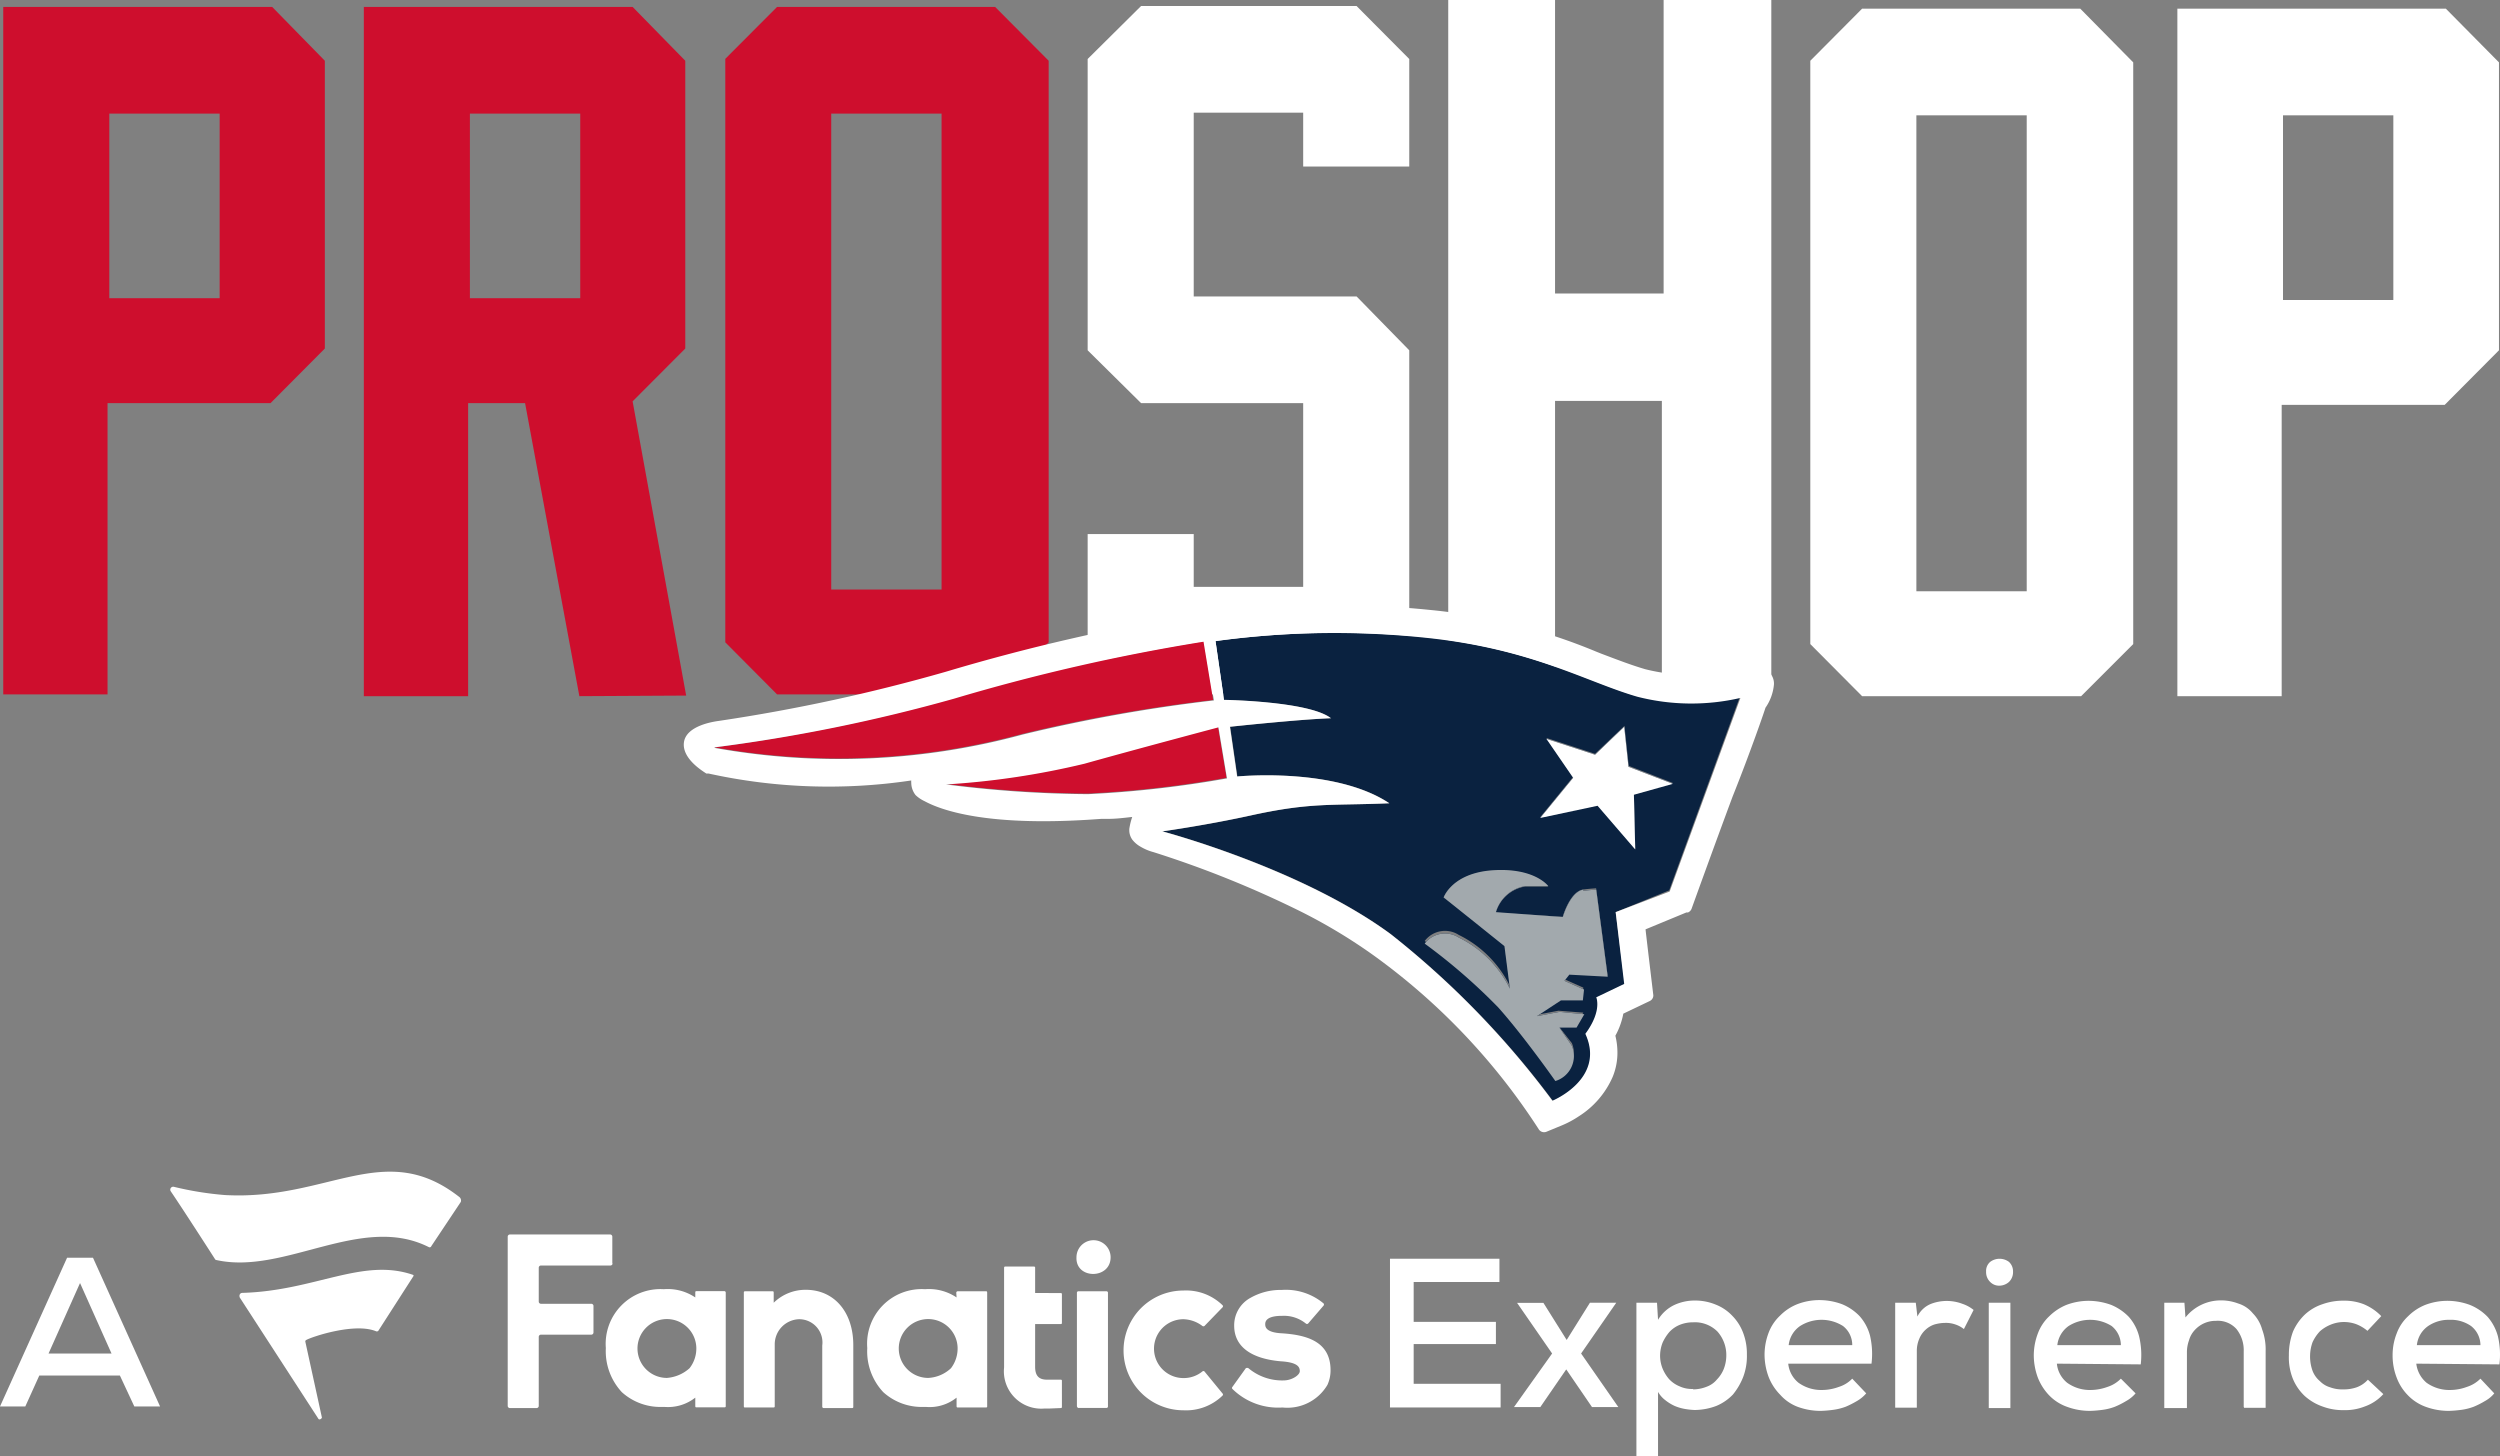
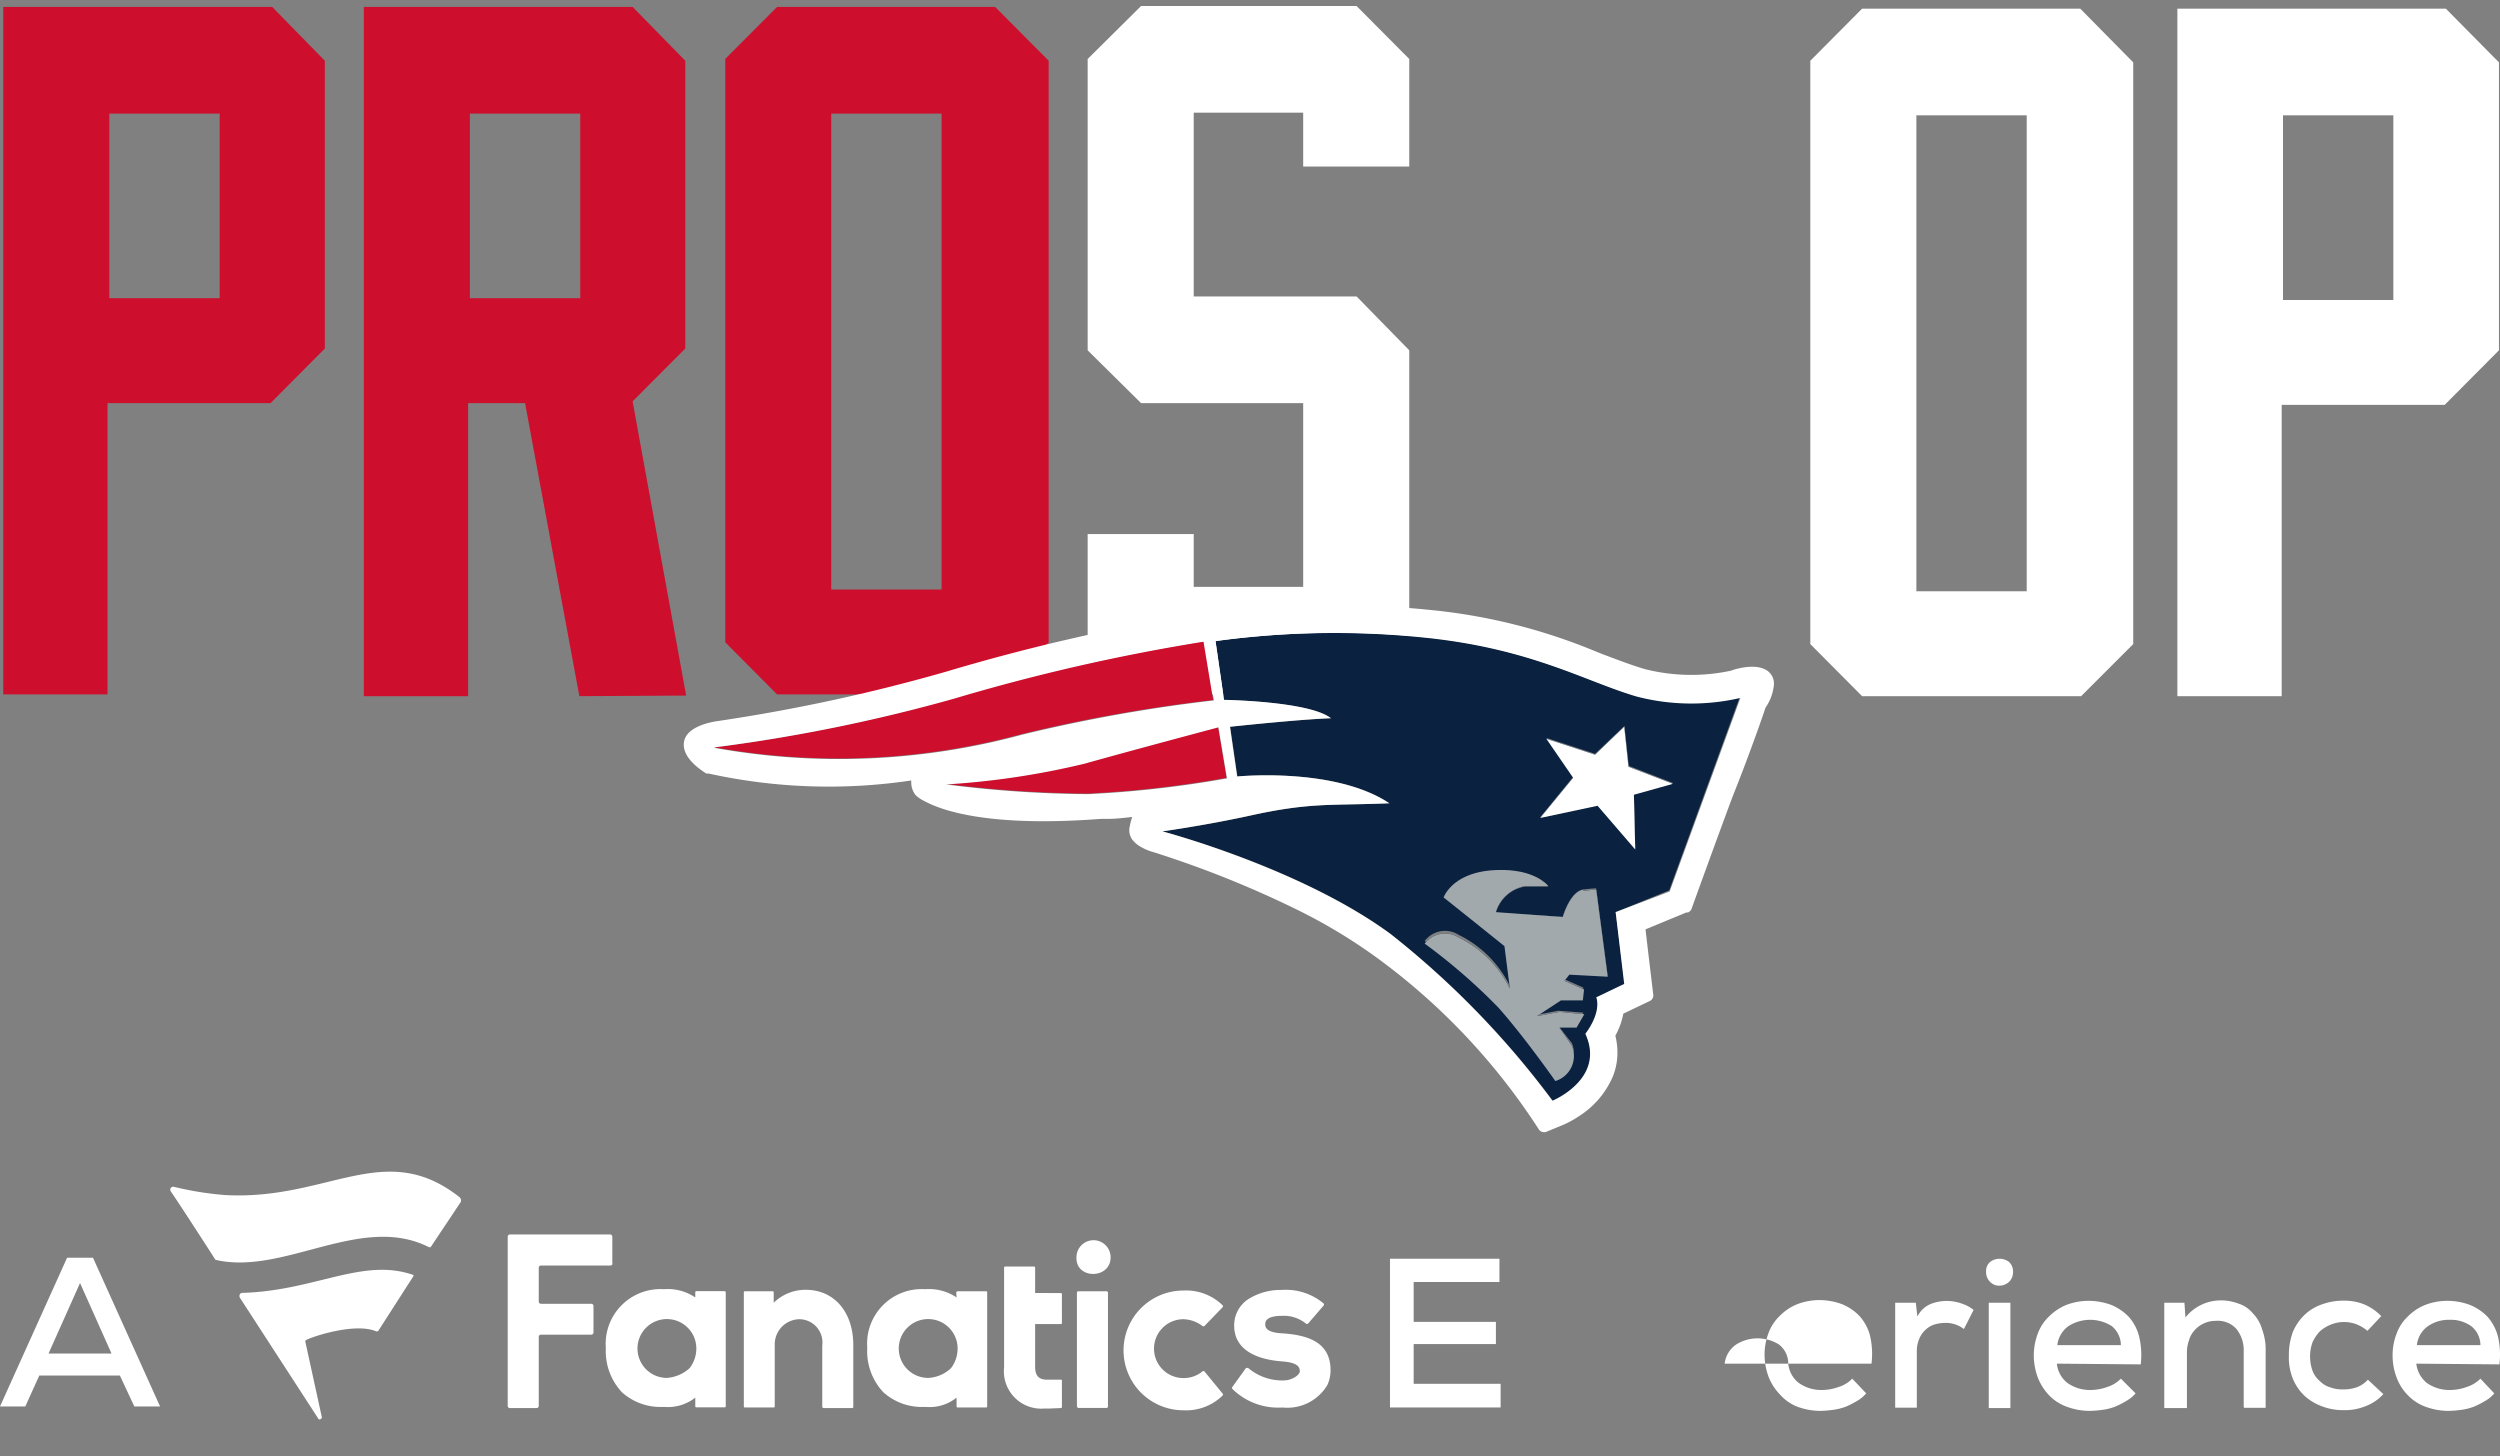
<svg xmlns="http://www.w3.org/2000/svg" viewBox="0 0 169.93 98.97">
  <rect x="0" y="0" width="169.93" height="98.97" fill="#808080" stroke="none" />
  <defs>
    <style>.cls-1{fill:#ce0e2d;}.cls-2{fill:#fff;}.cls-3{fill:#0a2240;}.cls-4{fill:#a2a9ad;}</style>
  </defs>
  <g id="Layer_2" data-name="Layer 2">
    <g id="Layer_1-2" data-name="Layer 1">
      <path class="cls-1" d="M7.43,7.72h7.5V20.27H7.43ZM.22.47V47.2H7.31V27.4H18.39l3.69-3.71V4.13L18.5.47Z" />
      <path class="cls-1" d="M39.44,7.72h-7.5V20.27h7.5Zm-.06,39.6L35.69,27.4H31.82V47.32H24.73V.47H43l3.58,3.66V23.69L43,27.28l3.64,20Z" />
      <path class="cls-1" d="M64,7.72h-7.5V40.07H64ZM67.7,47.2H52.82L49.3,43.66V4L52.82.47H67.64l3.64,3.66V43.66Z" />
      <path class="cls-2" d="M137.76,7.84h-7.5V40.19h7.5Zm3.7,39.48H126.57l-3.52-3.54V4.13L126.57.59H141.4L145,4.24V43.78Z" />
      <polygon class="cls-2" points="92.21 47.2 77.56 47.2 73.93 43.55 73.93 36.3 81.14 36.3 81.14 39.89 88.58 39.89 88.58 27.4 77.56 27.4 73.93 23.81 73.93 4.01 77.56 0.41 92.21 0.41 95.79 4.01 95.79 11.32 88.58 11.32 88.58 7.66 81.14 7.66 81.14 20.15 92.21 20.15 95.79 23.81 95.79 43.55 92.21 47.2" />
-       <polygon class="cls-2" points="113.08 0 113.08 19.95 105.7 19.95 105.7 0 98.44 0 98.44 47.2 105.7 47.2 105.7 27.25 112.96 27.25 112.96 47.2 120.4 47.2 120.4 0 113.08 0" />
      <path class="cls-2" d="M155.18,7.84h7.5V20.39h-7.5ZM148,.59V47.32h7.09V27.52h11.08l3.69-3.71V4.24L166.25.59Z" />
      <path class="cls-1" d="M82.79,49.4s-5.54,1.48-9.1,2.47a54.21,54.21,0,0,1-9.42,1.41,79.08,79.08,0,0,0,9.67.66,73.68,73.68,0,0,0,9.43-1.07Z" />
      <path class="cls-1" d="M82.46,47.58l-.66-4a133.7,133.7,0,0,0-17,3.88A113,113,0,0,1,48.56,50.8a47.64,47.64,0,0,0,20.92-.91,106.39,106.39,0,0,1,13-2.31" />
      <path class="cls-3" d="M111.31,47.33c-3.47-1-7.12-3.21-14.3-4a60.13,60.13,0,0,0-14.39.25l.58,4s5.79.08,7.28,1.24c-2.23.08-6.86.58-6.86.58l.49,3.38s6.62-.66,10.34,1.82c-4,.17-5.3-.08-9.43.83-3,.66-6,1.08-6,1.08s9.42,2.47,15.54,7a59.79,59.79,0,0,1,11,11.33s3.64-1.49,2.24-4.55c1.16-1.57.74-2.48.74-2.48l1.9-.91L109.82,62l3.64-1.48,4.8-13.15a14.79,14.79,0,0,1-7-.08m-4.64,18.83-.33.42,1.33.59-.08.74-1.49,0-1.65,1.12,1.53-.29,1.69.13-.53.91-1.16,0,.91,1.16a1.78,1.78,0,0,1-1.12,2.4s-2.1-3-3.88-5a39.53,39.53,0,0,0-5-4.34,1.73,1.73,0,0,1,2.32-.41,7.58,7.58,0,0,1,3.47,3.47l-.37-2.89L98.13,61s.58-1.65,3.38-1.82,3.72,1.08,3.72,1.08-1.19,0-1.56,0a2.5,2.5,0,0,0-2,1.77l4.55.29s.49-1.73,1.4-1.86c.49-.06.87-.08.87-.08l.78,5.91ZM111.06,54l.09,3.71-2.56-3-3.89.83,2.23-2.73-1.82-2.65,3.31,1.08,2-1.9.29,2.72,3,1.16Z" />
      <path class="cls-2" d="M117.74,45.57a12.86,12.86,0,0,1-5.9-.08c-.93-.27-1.89-.64-3-1.06l-.35-.14a39.18,39.18,0,0,0-11.27-2.83,72.15,72.15,0,0,0-11.62-.23,30,30,0,0,0-4.18.54.33.33,0,0,1,.1-.06,135.82,135.82,0,0,0-17.23,3.95A120,120,0,0,1,48.87,49c-.37.05-2.22.32-2.38,1.45s1.34,2,1.52,2.13l.11,0,.05,0a37.94,37.94,0,0,0,13.77.47.77.77,0,0,0,0,.15,1.38,1.38,0,0,0,.29.84s0,0,0,0a2.27,2.27,0,0,0,.62.42c1.16.63,4.2,1.69,11.13,1.26l.89-.06.46,0c.53,0,1-.06,1.63-.13a4.48,4.48,0,0,0-.2.82v.11a1.1,1.1,0,0,0,.21.62,1.87,1.87,0,0,0,.57.48,3.43,3.43,0,0,0,.86.36,70.35,70.35,0,0,1,9.94,4,36.86,36.86,0,0,1,5,3,43.81,43.81,0,0,1,11.24,11.82.43.43,0,0,0,.53.19l1.09-.45a6.6,6.6,0,0,0,1.11-.6,6,6,0,0,0,2.31-2.69,4.3,4.3,0,0,0,.32-1.66,4.86,4.86,0,0,0-.14-1.13,5,5,0,0,0,.54-1.5l1.8-.86a.42.42,0,0,0,.24-.39v0s-.47-3.92-.53-4.48l2.78-1.15.11,0a.45.45,0,0,0,.24-.25s1.44-4,2.79-7.63C119,51.07,120,48.15,120,48.11a3.28,3.28,0,0,0,.58-1.6,1.07,1.07,0,0,0-.4-.88c-.76-.6-2.2-.16-2.48-.06M48.56,50.8a113,113,0,0,0,16.29-3.31,133.7,133.7,0,0,1,17-3.88l.66,4a107.45,107.45,0,0,0-13,2.32,47.64,47.64,0,0,1-20.92.91m25.38,3.14a79.08,79.08,0,0,1-9.67-.66,54.21,54.21,0,0,0,9.42-1.41c3.56-1,9.1-2.47,9.1-2.47l.58,3.47a73.68,73.68,0,0,1-9.43,1.07m39.52,6.62L109.82,62l.58,4.88-1.9.91s.42.91-.74,2.48c1.4,3.06-2.24,4.55-2.24,4.55a59.79,59.79,0,0,0-11-11.33C88.41,59,79,56.51,79,56.51s3-.42,6-1.08c4.13-.91,5.46-.66,9.43-.83-3.72-2.48-10.34-1.82-10.34-1.82l-.49-3.38s4.63-.5,6.86-.58C89,47.66,83.2,47.57,83.2,47.57l-.58-4A60.13,60.13,0,0,1,97,43.36c7.18.76,10.83,3,14.3,4a14.79,14.79,0,0,0,7,.08Z" />
      <polygon class="cls-3" points="110.4 49.4 108.42 51.3 105.11 50.22 106.93 52.87 104.69 55.6 108.59 54.77 111.15 57.74 111.06 54.02 113.71 53.28 110.69 52.12 110.4 49.4" />
      <polygon class="cls-2" points="110.4 49.4 108.42 51.3 105.11 50.22 106.93 52.87 104.69 55.6 108.59 54.77 111.15 57.74 111.06 54.02 113.71 53.28 110.69 52.12 110.4 49.4" />
      <path class="cls-3" d="M107.63,60.47c-.91.13-1.4,1.86-1.4,1.86L101.68,62a2.5,2.5,0,0,1,2-1.77c.37,0,1.56,0,1.56,0s-.9-1.25-3.72-1.08S98.13,61,98.13,61l4.13,3.31.37,2.89a7.58,7.58,0,0,0-3.47-3.47,1.73,1.73,0,0,0-2.32.41,39.53,39.53,0,0,1,5,4.34c1.78,2,3.88,5,3.88,5a1.78,1.78,0,0,0,1.12-2.4L106,69.85l1.16,0,.53-.91L106,68.78l-1.53.29L106.1,68l1.49,0,.08-.74-1.33-.59.33-.42,2.61.14-.78-5.91s-.38,0-.87.08" />
      <path class="cls-4" d="M107.63,60.47c-.91.13-1.4,1.86-1.4,1.86L101.68,62a2.5,2.5,0,0,1,2-1.77c.37,0,1.56,0,1.56,0s-.9-1.25-3.72-1.08S98.13,61,98.13,61l4.13,3.31.37,2.89a7.58,7.58,0,0,0-3.47-3.47,1.73,1.73,0,0,0-2.32.41,39.53,39.53,0,0,1,5,4.34c1.78,2,3.88,5,3.88,5a1.78,1.78,0,0,0,1.12-2.4L106,69.85l1.16,0,.53-.91L106,68.78l-1.53.29L106.1,68l1.49,0,.08-.74-1.33-.59.33-.42,2.61.14-.78-5.91s-.38,0-.87.08" />
      <path class="cls-2" d="M54.77,87.67c1.93,0,3.23,1.51,3.23,3.76V95.6c0,.07,0,.11-.1.11H56a.1.1,0,0,1-.11-.11V91.46a1.58,1.58,0,0,0-1.58-1.79h0a1.71,1.71,0,0,0-1.65,1.72v4.18c0,.07,0,.1-.11.1H50.66c-.07,0-.1,0-.1-.1V87.88c0-.07,0-.11.1-.11h1.83c.07,0,.1,0,.1.11v.67a3.09,3.09,0,0,1,2.18-.88m29,6.6a.1.1,0,0,0,0,.14,4.43,4.43,0,0,0,3.4,1.26,3.16,3.16,0,0,0,3.06-1.54,2.37,2.37,0,0,0,.21-1c0-2-1.72-2.39-3.27-2.5C86,90.58,86,90.16,86,90c0-.53.81-.56,1.16-.56a2.37,2.37,0,0,1,1.61.53.12.12,0,0,0,.14,0l1.06-1.23a.12.12,0,0,0,0-.14,4,4,0,0,0-2.85-.92,4.13,4.13,0,0,0-2.11.53,2.12,2.12,0,0,0-1.12,1.9c0,1.4,1.12,2.24,3.16,2.42,1.16.07,1.3.39,1.3.67s-.56.63-1.09.63h0A3.56,3.56,0,0,1,84.86,93a.19.19,0,0,0-.18,0ZM64.64,93a2.22,2.22,0,0,0,.45-1.41,2,2,0,1,0-2,2.07A2.43,2.43,0,0,0,64.64,93M65,87.88a.1.1,0,0,1,.11-.11H67c.07,0,.1,0,.1.11v7.69c0,.07,0,.1-.1.1H65.13c-.07,0-.11,0-.11-.1V95a2.93,2.93,0,0,1-2.1.63h-.11a3.89,3.89,0,0,1-2.77-1,4.05,4.05,0,0,1-1.09-3,3.71,3.71,0,0,1,3.93-4h0a3.36,3.36,0,0,1,2.14.56Zm-23.38-2V84.05a.15.15,0,0,0-.14-.14H34.65a.15.15,0,0,0-.14.14V95.57a.15.15,0,0,0,.14.14h1.83a.15.15,0,0,0,.14-.14V90.86a.15.15,0,0,1,.14-.14H40.2a.15.15,0,0,0,.14-.14V88.76a.15.15,0,0,0-.14-.14H36.76a.15.15,0,0,1-.14-.14V86.16a.15.15,0,0,1,.14-.14H41.5a.15.15,0,0,0,.14-.14m40.23,7.34a.1.1,0,0,0-.14,0,2,2,0,0,1-1.29.45,2,2,0,0,1,0-4,2.23,2.23,0,0,1,1.29.46.12.12,0,0,0,.14,0l1.23-1.27a.1.1,0,0,0,0-.14,3.55,3.55,0,0,0-2.66-1,4.07,4.07,0,1,0,0,8.14,3.55,3.55,0,0,0,2.66-1,.1.1,0,0,0,0-.14Zm-9.79,2.49c.07,0,.1,0,.1-.11V93.88c0-.07,0-.1-.1-.1h-.91c-.57,0-.81-.28-.81-.88V90h1.72c.07,0,.1,0,.1-.1V88c0-.07,0-.11-.1-.11H70.36V86.19c0-.07,0-.1-.11-.1H68.36c-.07,0-.11,0-.11.1v6.75A2.54,2.54,0,0,0,71,95.74h.35ZM46.87,93a2.17,2.17,0,0,0,.46-1.41,2,2,0,1,0-2,2.07A2.59,2.59,0,0,0,46.87,93m.39-5.13c0-.07,0-.11.1-.11h1.86a.1.1,0,0,1,.11.11v7.69c0,.07,0,.1-.11.1H47.36c-.07,0-.1,0-.1-.1V95a3,3,0,0,1-2.11.63h-.1a3.9,3.9,0,0,1-2.78-1,4.09,4.09,0,0,1-1.09-3,3.72,3.72,0,0,1,3.94-4h0a3.34,3.34,0,0,1,2.14.56Zm26.05,7.83H75.2a.1.1,0,0,0,.11-.11V87.88a.1.1,0,0,0-.11-.11H73.31a.1.1,0,0,0-.11.11v7.69a.15.15,0,0,0,.11.14m2.18-10.25a1.16,1.16,0,1,0-2.32,0c-.07,1.51,2.32,1.51,2.32,0" />
      <path class="cls-2" d="M31.32,81.7l-2,3a.12.12,0,0,1-.17.07c-4.57-2.31-9.8,1.9-14.43.88,0,0-.07,0-.11-.07s-2.21-3.44-3-4.6a.2.2,0,0,1,.21-.31,21.89,21.89,0,0,0,3.47.56c7,.39,10.85-3.86,15.94.14A.3.3,0,0,1,31.32,81.7Zm-5.73,8.78a.13.13,0,0,0,.11,0l2.39-3.72a.07.07,0,0,0,0-.1c-3.44-1.2-6.67,1.08-11.62,1.22-.14,0-.24.14-.17.32l5.33,8.22c.07.14.25,0,.25-.07l-1.13-5.17s0-.07.07-.1c.36-.21,3.38-1.23,4.81-.56Z" />
      <path class="cls-2" d="M102,95.67H94.48V85.56h7.44v1.58H96.09v2.71h5.59v1.51H96.09v2.7H102v1.61Z" />
-       <path class="cls-2" d="M108.07,88.55h1.79v0L107.47,92,110,95.64v0h-1.79l-1.75-2.56-1.76,2.56h-1.79v0L105.5,92l-2.38-3.44v0h1.79l1.58,2.52Z" />
-       <path class="cls-2" d="M111.23,99V88.55h1.4l.07,1.16a2.6,2.6,0,0,1,1.09-1,3.28,3.28,0,0,1,1.4-.31,3.66,3.66,0,0,1,1.44.28,3.11,3.11,0,0,1,1.13.77,3.28,3.28,0,0,1,.73,1.16,4,4,0,0,1,.25,1.47,4,4,0,0,1-.25,1.51,4.45,4.45,0,0,1-.7,1.2,3.34,3.34,0,0,1-1.12.77,4.23,4.23,0,0,1-1.48.28,4.93,4.93,0,0,1-.66-.07,3.19,3.19,0,0,1-.71-.21,3.08,3.08,0,0,1-.63-.39,1.89,1.89,0,0,1-.49-.56V99Zm3.86-4.56a2.54,2.54,0,0,0,.91-.18,1.62,1.62,0,0,0,.7-.49,2.23,2.23,0,0,0,.46-.7,2.54,2.54,0,0,0,.18-.91,2.4,2.4,0,0,0-.6-1.65,2.16,2.16,0,0,0-1.65-.63,2.42,2.42,0,0,0-.91.17,2,2,0,0,0-.71.49,3.09,3.09,0,0,0-.45.7,2.43,2.43,0,0,0-.18.88A2.34,2.34,0,0,0,113,93a2.62,2.62,0,0,0,.45.74,2,2,0,0,0,.71.49A2,2,0,0,0,115.09,94.41Z" />
-       <path class="cls-2" d="M121.55,92.69a1.91,1.91,0,0,0,.7,1.3,2.65,2.65,0,0,0,1.62.49,3.34,3.34,0,0,0,1.12-.21,2.14,2.14,0,0,0,.91-.56l.95,1a2.43,2.43,0,0,1-.63.52,6.17,6.17,0,0,1-.77.39,3.92,3.92,0,0,1-.85.21,7.93,7.93,0,0,1-.84.07,4.5,4.5,0,0,1-1.58-.28A3,3,0,0,1,121,94.8a3.56,3.56,0,0,1-.78-1.2,4.4,4.4,0,0,1-.28-1.54,4.23,4.23,0,0,1,.28-1.48,3.09,3.09,0,0,1,.78-1.16,3.41,3.41,0,0,1,1.16-.77,4.19,4.19,0,0,1,1.51-.28,4.44,4.44,0,0,1,1.54.28,3.45,3.45,0,0,1,1.19.81,3.21,3.21,0,0,1,.71,1.33,5.47,5.47,0,0,1,.1,1.9Zm4.35-1.26a1.62,1.62,0,0,0-.63-1.3,2.73,2.73,0,0,0-2.91,0,1.82,1.82,0,0,0-.78,1.3Z" />
+       <path class="cls-2" d="M121.55,92.69a1.91,1.91,0,0,0,.7,1.3,2.65,2.65,0,0,0,1.62.49,3.34,3.34,0,0,0,1.12-.21,2.14,2.14,0,0,0,.91-.56l.95,1a2.43,2.43,0,0,1-.63.52,6.17,6.17,0,0,1-.77.39,3.92,3.92,0,0,1-.85.21,7.93,7.93,0,0,1-.84.07,4.5,4.5,0,0,1-1.58-.28A3,3,0,0,1,121,94.8a3.56,3.56,0,0,1-.78-1.2,4.4,4.4,0,0,1-.28-1.54,4.23,4.23,0,0,1,.28-1.48,3.09,3.09,0,0,1,.78-1.16,3.41,3.41,0,0,1,1.16-.77,4.19,4.19,0,0,1,1.51-.28,4.44,4.44,0,0,1,1.54.28,3.45,3.45,0,0,1,1.19.81,3.21,3.21,0,0,1,.71,1.33,5.47,5.47,0,0,1,.1,1.9Za1.62,1.62,0,0,0-.63-1.3,2.73,2.73,0,0,0-2.91,0,1.82,1.82,0,0,0-.78,1.3Z" />
      <path class="cls-2" d="M130.22,88.55l.11.94a1.75,1.75,0,0,1,.94-.87,3,3,0,0,1,2.11,0,2.45,2.45,0,0,1,.77.42l-.66,1.3a1.86,1.86,0,0,0-.57-.31,1.94,1.94,0,0,0-.7-.11,2.76,2.76,0,0,0-.74.11,1.65,1.65,0,0,0-.59.35,1.67,1.67,0,0,0-.42.59,2.08,2.08,0,0,0-.18.85v3.86h-1.47V88.55Z" />
      <path class="cls-2" d="M135,86.44a.81.81,0,0,1,.28-.67,1.07,1.07,0,0,1,1.27,0,.87.87,0,0,1,.28.67.92.92,0,0,1-.28.7,1,1,0,0,1-.64.25.84.84,0,0,1-.63-.25A.92.92,0,0,1,135,86.44Zm1.65,2.11v7.16h-1.47V88.55Z" />
      <path class="cls-2" d="M139.81,92.69a1.91,1.91,0,0,0,.7,1.3,2.64,2.64,0,0,0,1.61.49,3.4,3.4,0,0,0,1.13-.21,2.21,2.21,0,0,0,.91-.56l1,1a2.32,2.32,0,0,1-.64.52,5.54,5.54,0,0,1-.77.39,3.69,3.69,0,0,1-.84.21,7.93,7.93,0,0,1-.84.07,4.46,4.46,0,0,1-1.58-.28,3.14,3.14,0,0,1-1.2-.77,3.69,3.69,0,0,1-.77-1.2,4.4,4.4,0,0,1-.28-1.54,4.23,4.23,0,0,1,.28-1.48,3.07,3.07,0,0,1,.77-1.16,3.62,3.62,0,0,1,1.16-.77,4.27,4.27,0,0,1,1.51-.28,4.5,4.5,0,0,1,1.55.28,3.55,3.55,0,0,1,1.19.81,3.2,3.2,0,0,1,.7,1.33,5.45,5.45,0,0,1,.11,1.9Zm4.35-1.26a1.68,1.68,0,0,0-.63-1.3,2.75,2.75,0,0,0-2.92,0,1.85,1.85,0,0,0-.77,1.3Z" />
      <path class="cls-2" d="M152.51,95.67V91.85a2.32,2.32,0,0,0-.49-1.51,1.7,1.7,0,0,0-1.4-.56,1.91,1.91,0,0,0-1.44.63,1.67,1.67,0,0,0-.39.7,2.35,2.35,0,0,0-.14.84v3.76h-1.54V88.55h1.37l.07,1a3.07,3.07,0,0,1,2.39-1.16,3.27,3.27,0,0,1,1.19.21,2.07,2.07,0,0,1,1,.67,2.53,2.53,0,0,1,.63,1.09,3.91,3.91,0,0,1,.24,1.47v3.86h-1.47v-.07Z" />
      <path class="cls-2" d="M162,94.76a3.07,3.07,0,0,1-1.26.84,3.66,3.66,0,0,1-1.44.25,3.94,3.94,0,0,1-1.44-.25,3.56,3.56,0,0,1-1.19-.7,3.36,3.36,0,0,1-.81-1.16,3.89,3.89,0,0,1-.28-1.61,4.5,4.5,0,0,1,.28-1.62,3.56,3.56,0,0,1,.81-1.16,3.26,3.26,0,0,1,1.19-.7,4.15,4.15,0,0,1,1.44-.24,3.62,3.62,0,0,1,1.37.24,3.55,3.55,0,0,1,1.19.81l-.94,1a2.71,2.71,0,0,0-.78-.46,2.47,2.47,0,0,0-.84-.14,2.38,2.38,0,0,0-.88.18,2.56,2.56,0,0,0-.73.45,2.75,2.75,0,0,0-.5.74,2.82,2.82,0,0,0-.17.95,2.86,2.86,0,0,0,.17,1,1.72,1.72,0,0,0,.5.7,1.6,1.6,0,0,0,.7.42,2.32,2.32,0,0,0,.88.14,2.65,2.65,0,0,0,.91-.14,1.88,1.88,0,0,0,.77-.52Z" />
      <path class="cls-2" d="M164.24,92.69a2,2,0,0,0,.7,1.3,2.67,2.67,0,0,0,1.62.49,3.3,3.3,0,0,0,1.12-.21,2.25,2.25,0,0,0,.92-.56l.94,1a2.14,2.14,0,0,1-.63.52,5.54,5.54,0,0,1-.77.39,3.83,3.83,0,0,1-.84.21,8.12,8.12,0,0,1-.85.07,4.54,4.54,0,0,1-1.58-.28,3.18,3.18,0,0,1-1.19-.77,3.39,3.39,0,0,1-.77-1.2,4.18,4.18,0,0,1-.28-1.54,4,4,0,0,1,.28-1.48,3,3,0,0,1,.77-1.16,3.51,3.51,0,0,1,1.16-.77,4.23,4.23,0,0,1,1.51-.28,4.4,4.4,0,0,1,1.54.28,3.49,3.49,0,0,1,1.2.81,3.32,3.32,0,0,1,.7,1.33,5.47,5.47,0,0,1,.1,1.9Zm4.36-1.26a1.66,1.66,0,0,0-.64-1.3,2.42,2.42,0,0,0-1.47-.42,2.49,2.49,0,0,0-1.44.42,1.81,1.81,0,0,0-.77,1.3Z" />
      <path class="cls-2" d="M8.15,93.5H2.67l-.95,2.1H0L4.56,85.49H6.32L10.88,95.6H9.13ZM5.44,87.21,3.3,92H7.58Z" />
    </g>
  </g>
</svg>